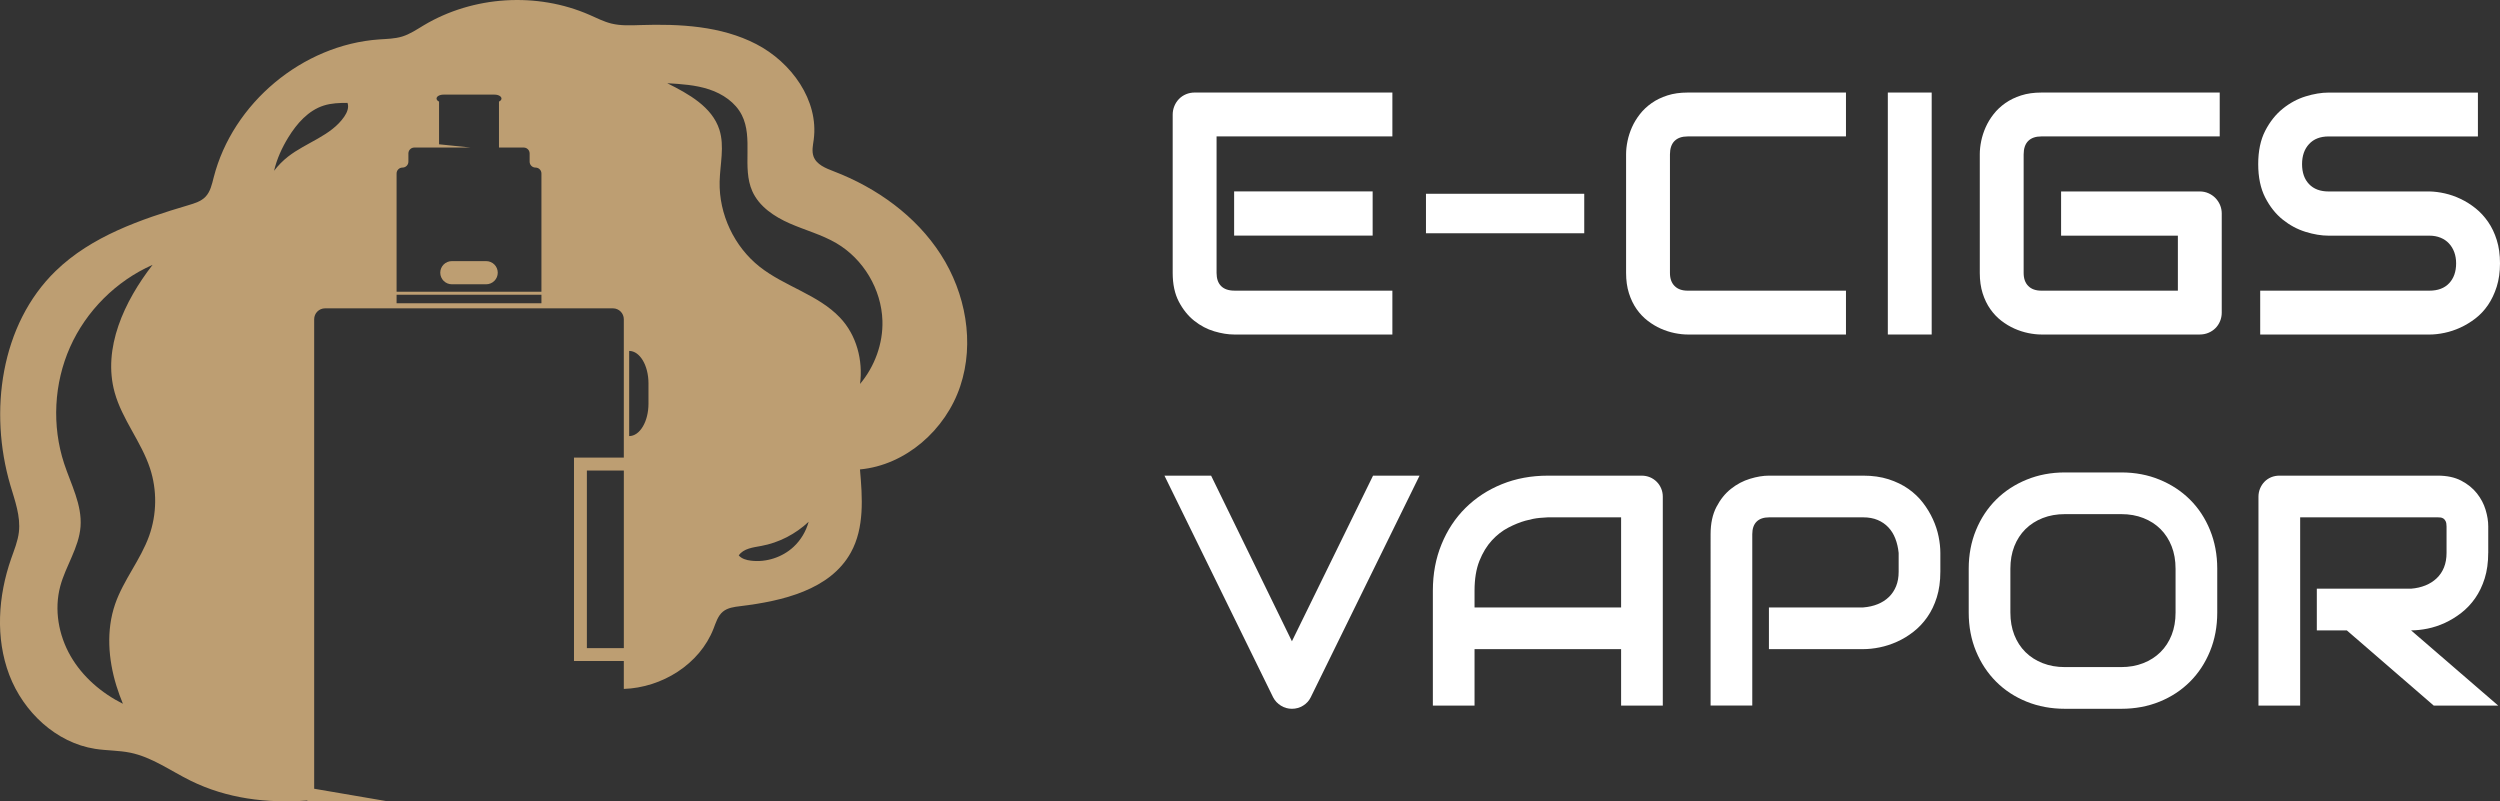
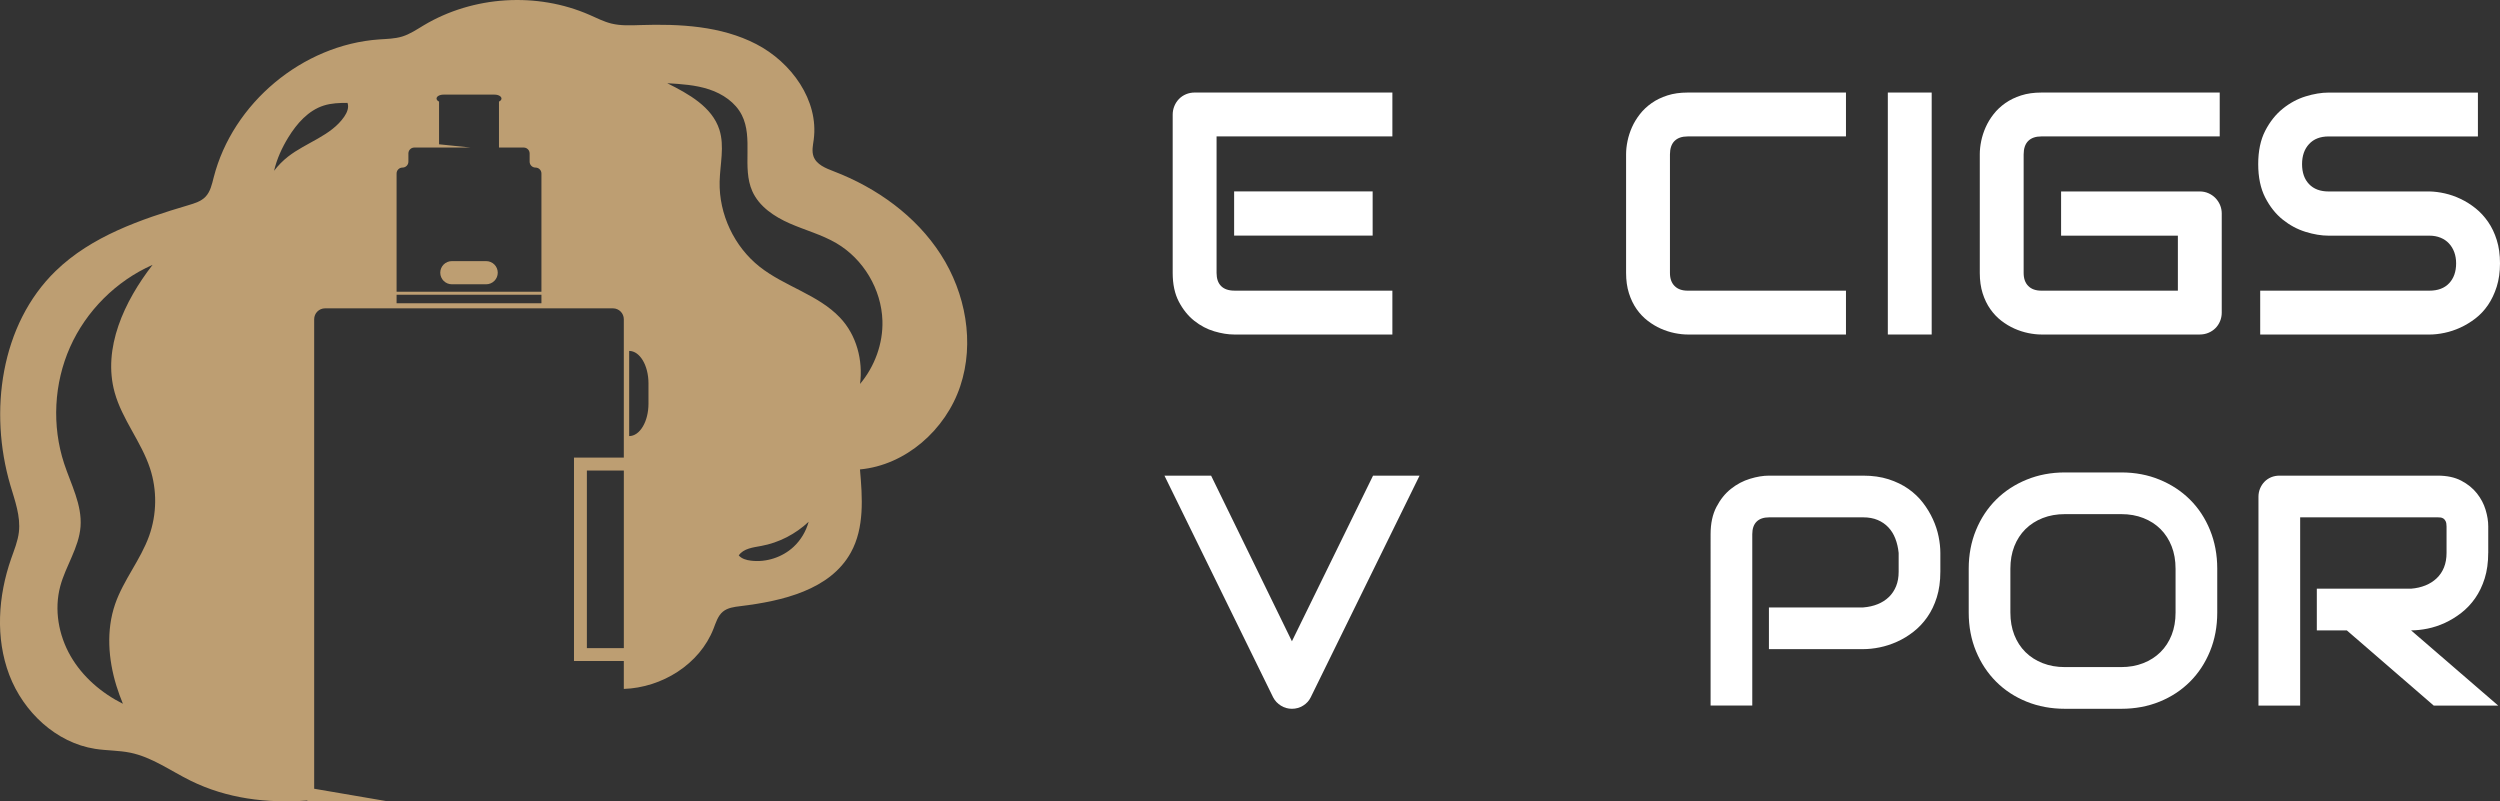
<svg xmlns="http://www.w3.org/2000/svg" version="1.1" id="Calque_1" x="0px" y="0px" width="208.229px" height="66.745px" viewBox="0 0 208.229 66.745" enable-background="new 0 0 208.229 66.745" xml:space="preserve">
  <rect x="0" y="0" width="208.229" height="66.745" fill="#333333" stroke="none" />
  <g>
    <g>
      <rect x="48.882" y="39.19" fill="none" width="3.078" height="14.796" />
      <path fill="none" d="M52.403,29.229v7.093c0.889,0,1.609-1.207,1.609-2.698v-1.696C54.013,30.438,53.292,29.229,52.403,29.229z" />
      <path fill="none" d="M44.606,13.958c-0.272,0-0.492-0.22-0.492-0.492v-0.685c0-0.271-0.22-0.491-0.491-0.491h-2.062V8.462    c0.126-0.06,0.209-0.15,0.209-0.252c0-0.181-0.257-0.328-0.574-0.328h-4.263c-0.317,0-0.573,0.147-0.573,0.328    c0,0.103,0.083,0.192,0.209,0.252v3.557l2.637,0.271h-2.637h-1.357h-0.705c-0.271,0-0.491,0.22-0.491,0.491v0.685    c0,0.272-0.22,0.492-0.492,0.492s-0.492,0.22-0.492,0.492v9.849h12.065v-9.849C45.097,14.178,44.877,13.958,44.606,13.958z     M40.494,23.679h-2.859c-0.533,0-0.965-0.432-0.965-0.965c0-0.533,0.432-0.964,0.965-0.964h2.859c0.533,0,0.965,0.432,0.965,0.964    C41.459,23.247,41.027,23.679,40.494,23.679z" />
      <rect x="33.032" y="24.551" fill="none" width="12.065" height="0.707" />
      <path fill="#BD9E72" d="M78.359,21.195c-2.07-3.217-5.34-5.556-8.913-6.925c-0.673-0.258-1.441-0.562-1.686-1.24    c-0.16-0.443-0.047-0.931,0.016-1.398c0.437-3.272-1.859-6.445-4.792-7.961s-6.366-1.689-9.666-1.583    c-0.798,0.026-1.609,0.064-2.386-0.125c-0.637-0.156-1.225-0.46-1.825-0.723c-4.385-1.922-9.69-1.59-13.802,0.861    c-0.587,0.35-1.159,0.744-1.812,0.943c-0.616,0.188-1.27,0.194-1.913,0.239c-6.377,0.443-12.204,5.305-13.783,11.499    c-0.146,0.575-0.276,1.19-0.69,1.615c-0.367,0.377-0.897,0.538-1.401,0.688c-3.988,1.18-8.082,2.587-11.067,5.482    c-4.589,4.45-5.579,11.715-3.776,17.848c0.376,1.279,0.865,2.581,0.71,3.906c-0.09,0.764-0.39,1.484-0.644,2.21    c-1.087,3.112-1.326,6.606-0.153,9.688c1.173,3.08,3.897,5.648,7.154,6.154c0.973,0.151,1.97,0.123,2.935,0.322    c1.803,0.374,3.34,1.505,4.991,2.32c3.045,1.505,6.354,1.899,9.725,1.664l0.069,0.064h6.647l-6.129-1.049V26.59    c0-0.502,0.407-0.908,0.908-0.908h12.819h1.434c0.45,0,0.781,0,1.27,0h8.451c0.502,0,0.909,0.406,0.909,0.908v11.527h-4.15v16.941    h4.15v2.323c3.163-0.103,6.319-2.042,7.475-5.026c0.197-0.507,0.36-1.063,0.779-1.41c0.395-0.325,0.936-0.396,1.445-0.456    c3.525-0.426,7.495-1.36,9.211-4.468c1.14-2.063,0.966-4.573,0.76-6.922c3.809-0.352,7.137-3.296,8.35-6.926    C81.194,28.546,80.43,24.413,78.359,21.195z M12.419,44.643c-0.714,1.99-2.136,3.669-2.828,5.667    c-0.754,2.184-0.575,4.605,0.105,6.813c0.157,0.507,0.34,1.006,0.541,1.496c-1.785-0.893-3.363-2.248-4.358-3.976    C4.875,52.9,4.499,50.767,5.02,48.825c0.455-1.696,1.558-3.215,1.688-4.965c0.136-1.818-0.797-3.518-1.366-5.25    c-1.032-3.146-0.853-6.671,0.492-9.695c1.346-3.024,3.846-5.517,6.874-6.855c-2.352,3.033-4.182,6.938-3.156,10.636    c0.622,2.239,2.214,4.099,2.941,6.307C13.093,40.822,13.066,42.84,12.419,44.643z M28.674,9.715    c-1.089,1.592-3.158,2.142-4.679,3.328c-0.438,0.342-0.83,0.741-1.167,1.182c0.227-0.979,0.658-1.922,1.186-2.782    c0.708-1.151,1.664-2.243,2.952-2.651c0.635-0.202,1.313-0.224,1.979-0.222C29.085,8.952,28.905,9.379,28.674,9.715z     M45.097,25.258H33.032v-0.707h12.065V25.258z M45.097,24.298H33.032v-9.849c0-0.271,0.22-0.492,0.492-0.492    s0.492-0.22,0.492-0.492v-0.685c0-0.271,0.22-0.491,0.491-0.491h0.705h1.357h2.637l-2.637-0.271V8.462    c-0.126-0.06-0.209-0.15-0.209-0.252c0-0.181,0.256-0.328,0.573-0.328h4.263c0.317,0,0.574,0.147,0.574,0.328    c0,0.103-0.083,0.192-0.209,0.252v3.828h2.062c0.271,0,0.491,0.22,0.491,0.491v0.685c0,0.272,0.22,0.492,0.492,0.492    c0.271,0,0.491,0.22,0.491,0.492V24.298z M51.96,53.986h-3.078V39.19h3.078V53.986z M54.013,33.624    c0,1.491-0.721,2.698-1.609,2.698v-7.093c0.889,0,1.609,1.208,1.609,2.698V33.624z M66.103,45.544    c-0.94,0.874-2.275,1.311-3.551,1.155c-0.376-0.045-0.771-0.153-1.021-0.438c0.395-0.577,1.19-0.663,1.879-0.79    c1.473-0.27,2.852-0.988,3.943-2.011C67.136,44.25,66.704,44.984,66.103,45.544z M71.634,31.98c0.259-1.98-0.293-4.079-1.675-5.53    c-1.821-1.915-4.598-2.588-6.675-4.223c-2.13-1.677-3.407-4.387-3.345-7.098c0.034-1.453,0.422-2.947-0.021-4.331    c-0.609-1.899-2.559-2.976-4.343-3.867c1.178,0.07,2.372,0.144,3.493,0.515c1.12,0.371,2.179,1.08,2.715,2.131    c0.979,1.92,0.001,4.375,0.876,6.345c0.57,1.284,1.833,2.123,3.119,2.688c1.287,0.565,2.665,0.931,3.878,1.64    c2.259,1.32,3.762,3.848,3.843,6.463C73.557,28.618,72.857,30.522,71.634,31.98z" />
      <path fill="#BD9E72" d="M40.494,21.749h-2.859c-0.533,0-0.965,0.432-0.965,0.964c0,0.533,0.432,0.965,0.965,0.965h2.859    c0.533,0,0.965-0.432,0.965-0.965C41.459,22.181,41.027,21.749,40.494,21.749z" />
    </g>
    <g>
      <g>
        <path fill="#FFFFFF" d="M115.974,27.862h-13.182c-0.507,0-1.061-0.089-1.659-0.267c-0.6-0.178-1.154-0.471-1.666-0.879     c-0.511-0.407-0.937-0.937-1.279-1.588c-0.342-0.651-0.513-1.45-0.513-2.396V9.549c0-0.253,0.047-0.492,0.141-0.717     c0.093-0.225,0.222-0.422,0.387-0.591c0.164-0.168,0.358-0.299,0.583-0.393c0.225-0.094,0.468-0.141,0.73-0.141h16.458v3.654     H101.33v11.371c0,0.478,0.125,0.843,0.379,1.096c0.253,0.253,0.623,0.38,1.11,0.38h13.154V27.862z M114.33,19.626h-11.538v-3.682     h11.538V19.626z" />
-         <path fill="#FFFFFF" d="M131.954,19.429h-13.183v-3.289h13.183V19.429z" />
        <path fill="#FFFFFF" d="M153.754,27.862H140.57c-0.338,0-0.701-0.04-1.089-0.119c-0.39-0.08-0.773-0.204-1.153-0.372     c-0.38-0.169-0.742-0.387-1.089-0.654c-0.347-0.267-0.654-0.59-0.921-0.969c-0.267-0.38-0.48-0.82-0.64-1.322     c-0.159-0.5-0.238-1.065-0.238-1.693v-9.895c0-0.337,0.039-0.7,0.119-1.089c0.079-0.389,0.204-0.773,0.372-1.153     c0.169-0.379,0.39-0.742,0.661-1.089c0.271-0.347,0.597-0.654,0.977-0.92c0.379-0.267,0.817-0.48,1.314-0.639     c0.496-0.16,1.059-0.239,1.687-0.239h13.184v3.654H140.57c-0.479,0-0.843,0.127-1.097,0.38c-0.253,0.253-0.38,0.628-0.38,1.124     v9.867c0,0.468,0.129,0.831,0.388,1.089c0.257,0.258,0.62,0.387,1.089,0.387h13.184V27.862z" />
        <path fill="#FFFFFF" d="M160.893,27.862h-3.653V7.708h3.653V27.862z" />
        <path fill="#FFFFFF" d="M185.053,26.021c0,0.263-0.047,0.506-0.141,0.731c-0.094,0.225-0.223,0.42-0.387,0.583     c-0.165,0.164-0.358,0.293-0.584,0.386c-0.224,0.094-0.468,0.141-0.73,0.141h-13.183c-0.337,0-0.701-0.04-1.089-0.119     c-0.39-0.08-0.774-0.204-1.152-0.372c-0.38-0.169-0.743-0.387-1.09-0.654c-0.347-0.267-0.653-0.59-0.92-0.969     c-0.269-0.38-0.481-0.82-0.641-1.322c-0.158-0.5-0.237-1.065-0.237-1.693v-9.895c0-0.337,0.038-0.7,0.118-1.089     s0.204-0.773,0.373-1.153c0.168-0.379,0.389-0.742,0.66-1.089s0.598-0.654,0.977-0.92c0.38-0.267,0.817-0.48,1.314-0.639     c0.496-0.16,1.059-0.239,1.687-0.239h14.855v3.654h-14.855c-0.479,0-0.844,0.127-1.097,0.38     c-0.252,0.253-0.379,0.628-0.379,1.124v9.867c0,0.468,0.129,0.831,0.387,1.089c0.257,0.258,0.62,0.387,1.089,0.387h11.37v-4.582     h-9.727v-3.682h11.539c0.263,0,0.507,0.049,0.73,0.147c0.226,0.099,0.419,0.232,0.584,0.401c0.164,0.168,0.293,0.363,0.387,0.583     s0.141,0.457,0.141,0.71V26.021z" />
        <path fill="#FFFFFF" d="M208.229,21.931c0,0.722-0.092,1.371-0.273,1.947c-0.183,0.577-0.424,1.084-0.724,1.525     c-0.301,0.441-0.651,0.815-1.055,1.125s-0.82,0.562-1.252,0.759c-0.43,0.197-0.869,0.343-1.313,0.436     c-0.445,0.094-0.864,0.141-1.258,0.141h-14.098v-3.654h14.098c0.703,0,1.249-0.206,1.638-0.618     c0.389-0.413,0.583-0.965,0.583-1.659c0-0.337-0.052-0.646-0.154-0.927c-0.104-0.281-0.251-0.525-0.443-0.73     c-0.192-0.207-0.426-0.366-0.702-0.478s-0.584-0.169-0.921-0.169h-8.403c-0.591,0-1.229-0.105-1.913-0.316     c-0.684-0.211-1.317-0.55-1.904-1.02c-0.586-0.468-1.072-1.082-1.462-1.841c-0.388-0.759-0.582-1.687-0.582-2.782     c0-1.097,0.194-2.022,0.582-2.776c0.39-0.754,0.876-1.368,1.462-1.841c0.587-0.473,1.221-0.815,1.904-1.026     c0.684-0.21,1.322-0.316,1.913-0.316h12.438v3.654H193.95c-0.695,0-1.235,0.211-1.624,0.633c-0.39,0.421-0.584,0.979-0.584,1.673     c0,0.702,0.194,1.258,0.584,1.665c0.389,0.408,0.929,0.611,1.624,0.611h8.403h0.028c0.394,0.009,0.811,0.063,1.251,0.161     c0.44,0.099,0.878,0.251,1.314,0.458c0.435,0.206,0.85,0.466,1.243,0.78c0.395,0.314,0.742,0.691,1.047,1.131     s0.547,0.947,0.724,1.518C208.14,20.563,208.229,21.21,208.229,21.931z" />
      </g>
      <g>
        <path fill="#FFFFFF" d="M118.237,39.618l-9.068,18.469c-0.142,0.287-0.354,0.516-0.634,0.689c-0.281,0.173-0.591,0.26-0.929,0.26     c-0.33,0-0.635-0.087-0.915-0.26c-0.28-0.174-0.497-0.402-0.647-0.689l-9.055-18.469h3.886l6.731,13.795l6.757-13.795H118.237z" />
-         <path fill="#FFFFFF" d="M138.497,58.768h-3.473v-4.7h-12.207v4.7h-3.472v-9.575c0-1.397,0.24-2.684,0.722-3.858     c0.48-1.177,1.148-2.187,2.002-3.033c0.855-0.845,1.865-1.504,3.032-1.977c1.166-0.471,2.438-0.707,3.819-0.707h7.825     c0.242,0,0.468,0.045,0.683,0.133c0.213,0.09,0.399,0.215,0.56,0.375c0.16,0.159,0.285,0.347,0.375,0.561     c0.089,0.214,0.134,0.44,0.134,0.681V58.768z M122.817,50.595h12.207V43.09h-6.104c-0.107,0-0.332,0.016-0.674,0.047     c-0.344,0.031-0.74,0.108-1.189,0.232c-0.45,0.125-0.923,0.316-1.422,0.575c-0.499,0.258-0.958,0.614-1.376,1.069     c-0.418,0.454-0.763,1.021-1.035,1.701c-0.271,0.682-0.407,1.509-0.407,2.478V50.595z" />
        <path fill="#FFFFFF" d="M161.614,47.63c0,0.793-0.099,1.5-0.295,2.125c-0.195,0.621-0.46,1.173-0.795,1.648     c-0.333,0.477-0.719,0.883-1.154,1.222c-0.436,0.34-0.893,0.615-1.368,0.828c-0.478,0.214-0.958,0.37-1.442,0.468     c-0.486,0.099-0.942,0.146-1.369,0.146h-7.854v-3.473h7.854c0.443-0.035,0.848-0.126,1.208-0.273     c0.36-0.146,0.67-0.345,0.929-0.595c0.258-0.248,0.457-0.55,0.602-0.901c0.142-0.352,0.212-0.75,0.212-1.195v-1.575     c-0.044-0.437-0.137-0.837-0.279-1.202s-0.337-0.677-0.582-0.935c-0.245-0.259-0.54-0.461-0.887-0.608     c-0.349-0.146-0.749-0.22-1.202-0.22h-7.826c-0.464,0-0.815,0.119-1.056,0.359c-0.24,0.241-0.36,0.588-0.36,1.043v14.275h-3.472     V44.493c0-0.891,0.162-1.647,0.487-2.271c0.324-0.623,0.729-1.127,1.215-1.509c0.484-0.384,1.013-0.662,1.582-0.835     c0.57-0.174,1.096-0.261,1.576-0.261h7.854c0.783,0,1.486,0.101,2.109,0.3c0.624,0.201,1.174,0.469,1.649,0.802     c0.477,0.335,0.882,0.72,1.215,1.156c0.335,0.435,0.61,0.892,0.828,1.368c0.219,0.477,0.377,0.956,0.475,1.442     c0.098,0.485,0.147,0.942,0.147,1.369V47.63z" />
        <path fill="#FFFFFF" d="M184.678,51.023c0,1.167-0.2,2.238-0.602,3.218c-0.4,0.979-0.956,1.825-1.669,2.538     c-0.712,0.712-1.556,1.267-2.53,1.663c-0.976,0.396-2.037,0.594-3.186,0.594h-4.701c-1.147,0-2.212-0.198-3.191-0.594     c-0.979-0.396-1.826-0.951-2.537-1.663c-0.712-0.713-1.272-1.559-1.677-2.538c-0.405-0.979-0.607-2.051-0.607-3.218v-3.66     c0-1.156,0.202-2.228,0.607-3.212c0.404-0.982,0.965-1.829,1.677-2.537c0.711-0.707,1.558-1.262,2.537-1.662     c0.979-0.401,2.044-0.602,3.191-0.602h4.701c1.148,0,2.21,0.2,3.186,0.602c0.975,0.4,1.818,0.955,2.53,1.662     c0.713,0.708,1.269,1.555,1.669,2.537c0.401,0.984,0.602,2.056,0.602,3.212V51.023z M181.205,47.363     c0-0.685-0.108-1.305-0.326-1.862c-0.219-0.556-0.526-1.033-0.922-1.429c-0.396-0.396-0.873-0.703-1.43-0.922     c-0.556-0.219-1.168-0.327-1.836-0.327h-4.701c-0.676,0-1.293,0.108-1.85,0.327s-1.035,0.525-1.437,0.922     c-0.399,0.396-0.709,0.873-0.928,1.429c-0.217,0.558-0.327,1.178-0.327,1.862v3.66c0,0.687,0.11,1.308,0.327,1.862     c0.219,0.557,0.528,1.033,0.928,1.43c0.401,0.396,0.88,0.704,1.437,0.921c0.557,0.219,1.174,0.327,1.85,0.327h4.675     c0.676,0,1.293-0.108,1.849-0.327c0.557-0.217,1.036-0.525,1.437-0.921c0.4-0.396,0.71-0.873,0.929-1.43     c0.218-0.555,0.326-1.176,0.326-1.862V47.363z" />
        <path fill="#FFFFFF" d="M207.247,46.055c0,0.792-0.098,1.5-0.293,2.123c-0.196,0.623-0.461,1.173-0.794,1.649     c-0.334,0.477-0.72,0.884-1.156,1.222c-0.438,0.339-0.894,0.617-1.368,0.836c-0.478,0.218-0.958,0.375-1.443,0.474     c-0.484,0.097-0.94,0.146-1.369,0.146l7.253,6.263h-5.369l-7.239-6.263h-2.497v-3.473h7.853c0.437-0.035,0.835-0.127,1.197-0.273     c0.36-0.146,0.67-0.344,0.934-0.595c0.262-0.249,0.466-0.549,0.607-0.9c0.142-0.353,0.214-0.755,0.214-1.209v-2.19     c0-0.195-0.024-0.345-0.074-0.447c-0.049-0.103-0.11-0.178-0.186-0.228c-0.076-0.049-0.155-0.078-0.241-0.087     c-0.084-0.008-0.162-0.013-0.233-0.013h-11.459v15.678h-3.473V41.367c0-0.24,0.046-0.467,0.134-0.681     c0.09-0.214,0.212-0.401,0.367-0.561c0.156-0.16,0.341-0.285,0.555-0.375c0.214-0.088,0.445-0.133,0.694-0.133h13.182     c0.774,0,1.428,0.14,1.963,0.422c0.534,0.28,0.968,0.631,1.302,1.055c0.334,0.422,0.574,0.879,0.721,1.367     c0.148,0.49,0.221,0.949,0.221,1.377V46.055z" />
      </g>
    </g>
  </g>
</svg>